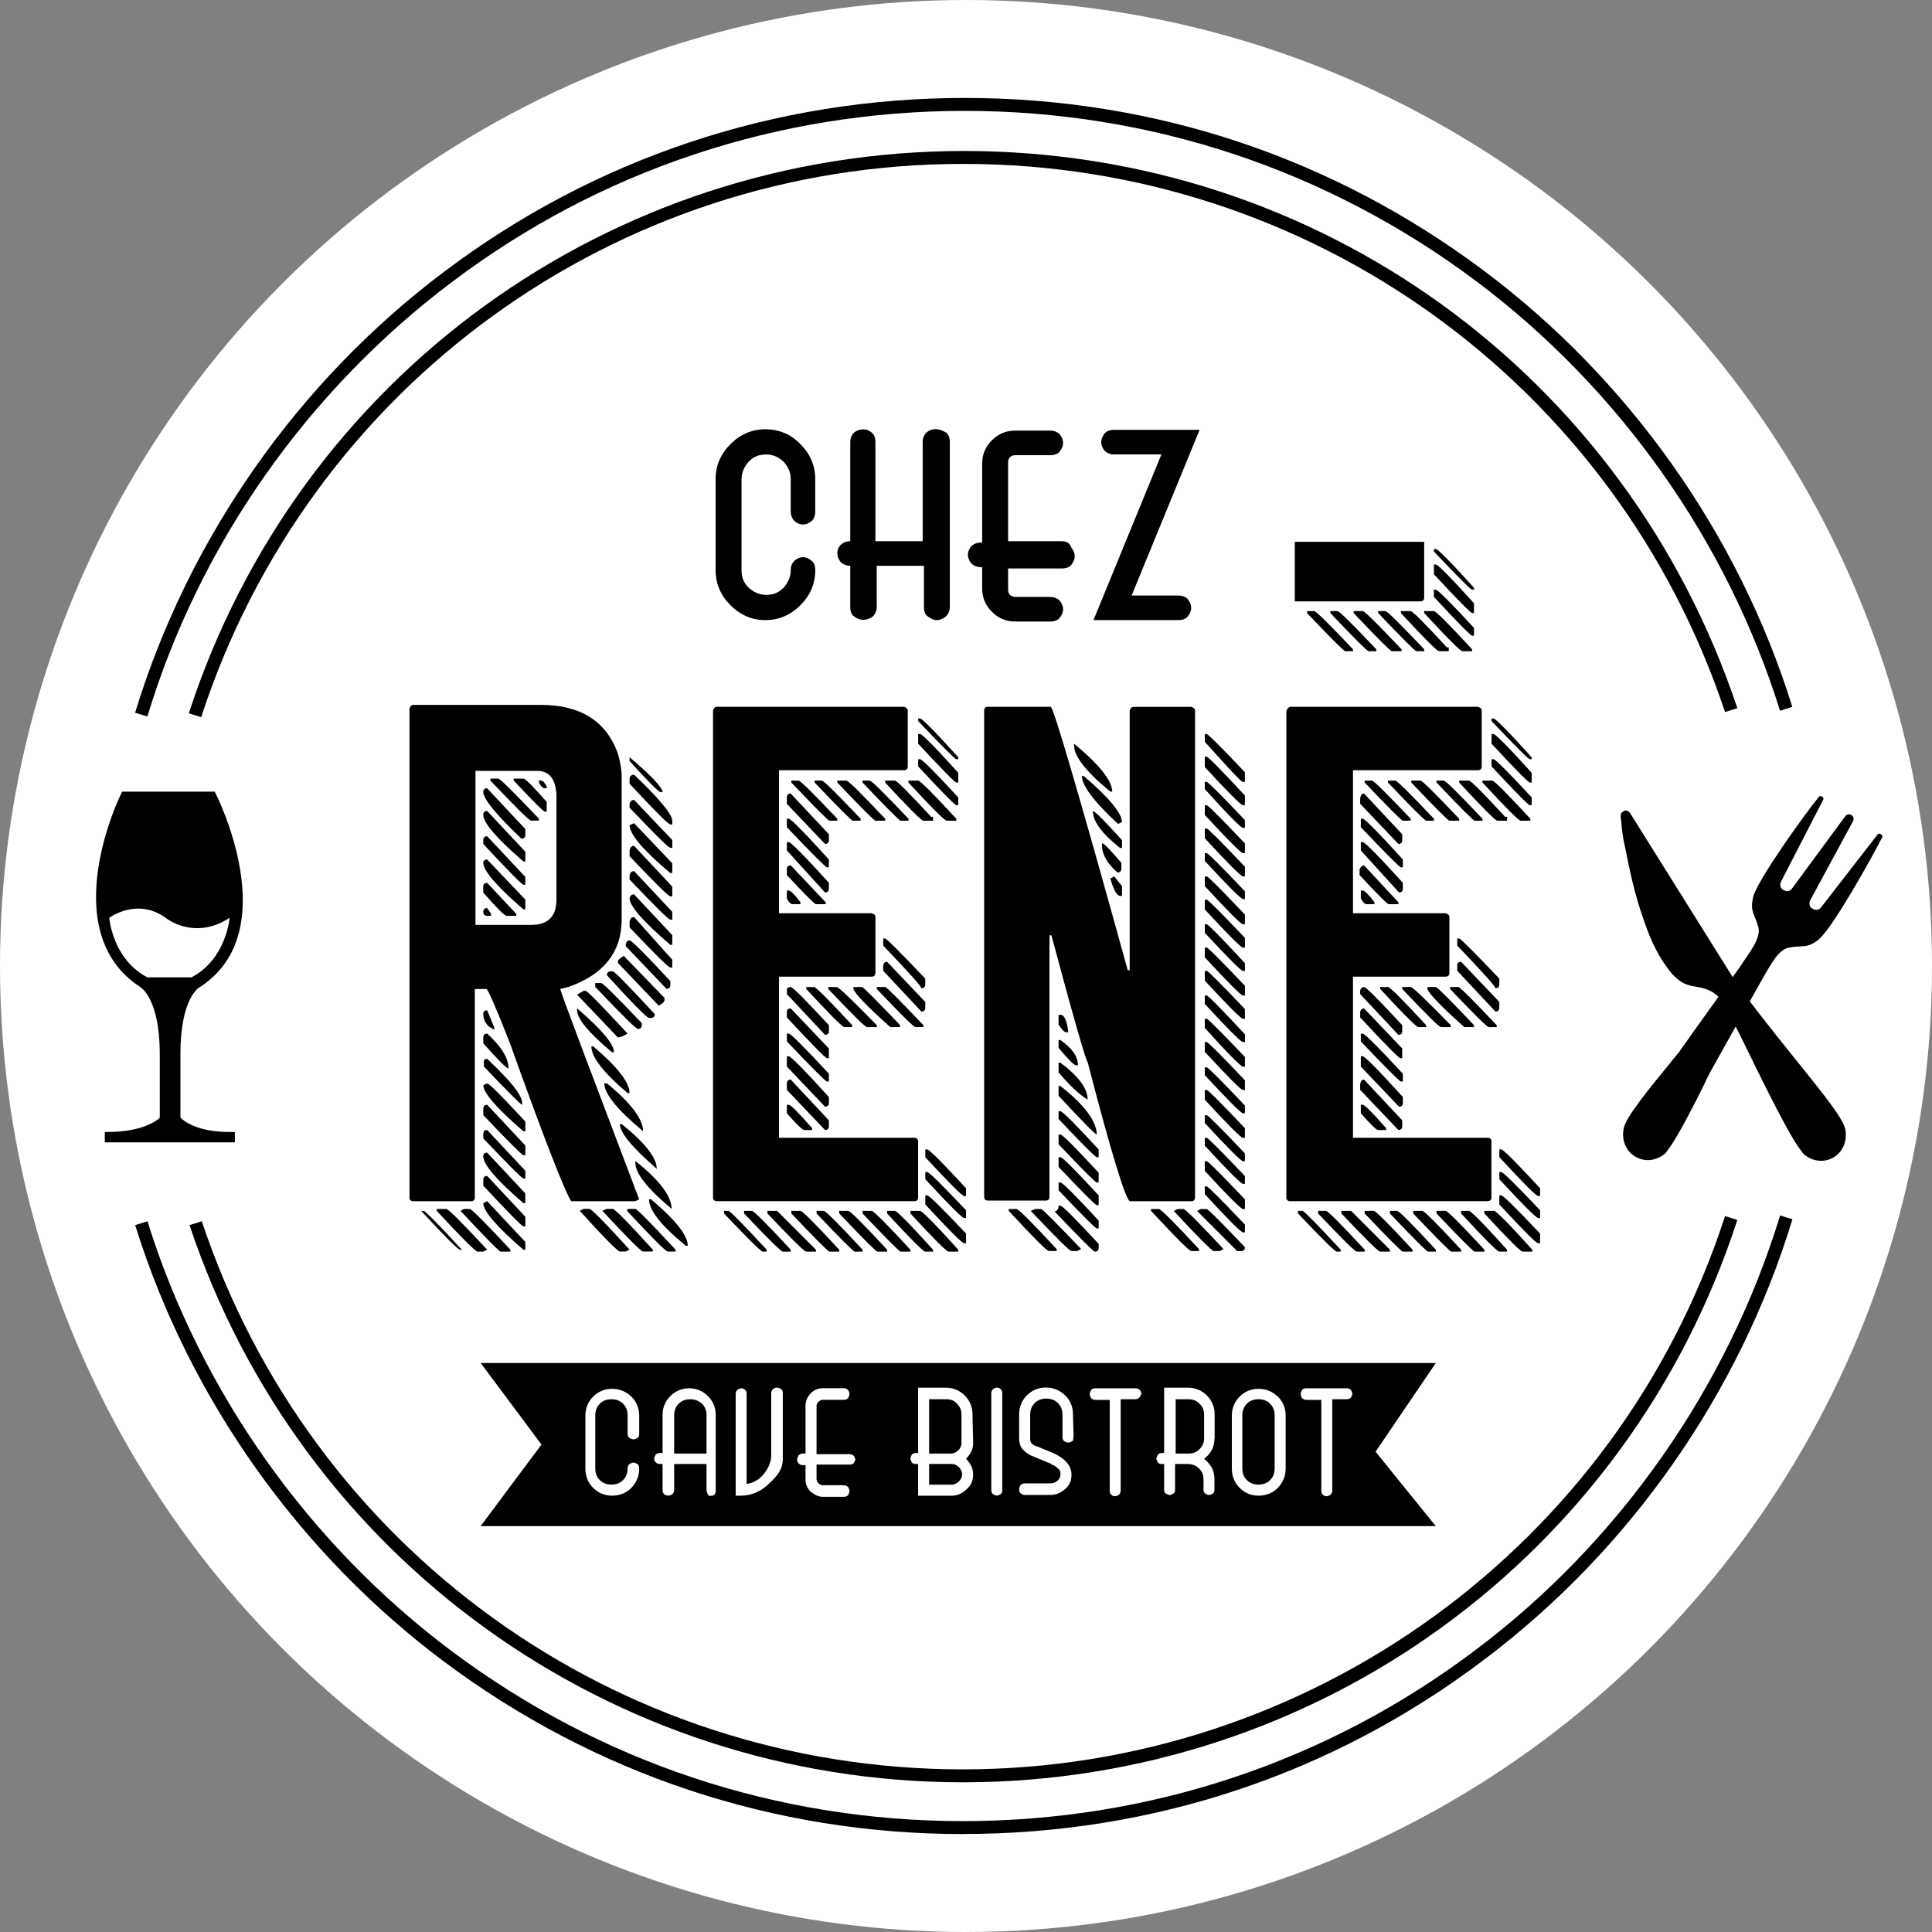
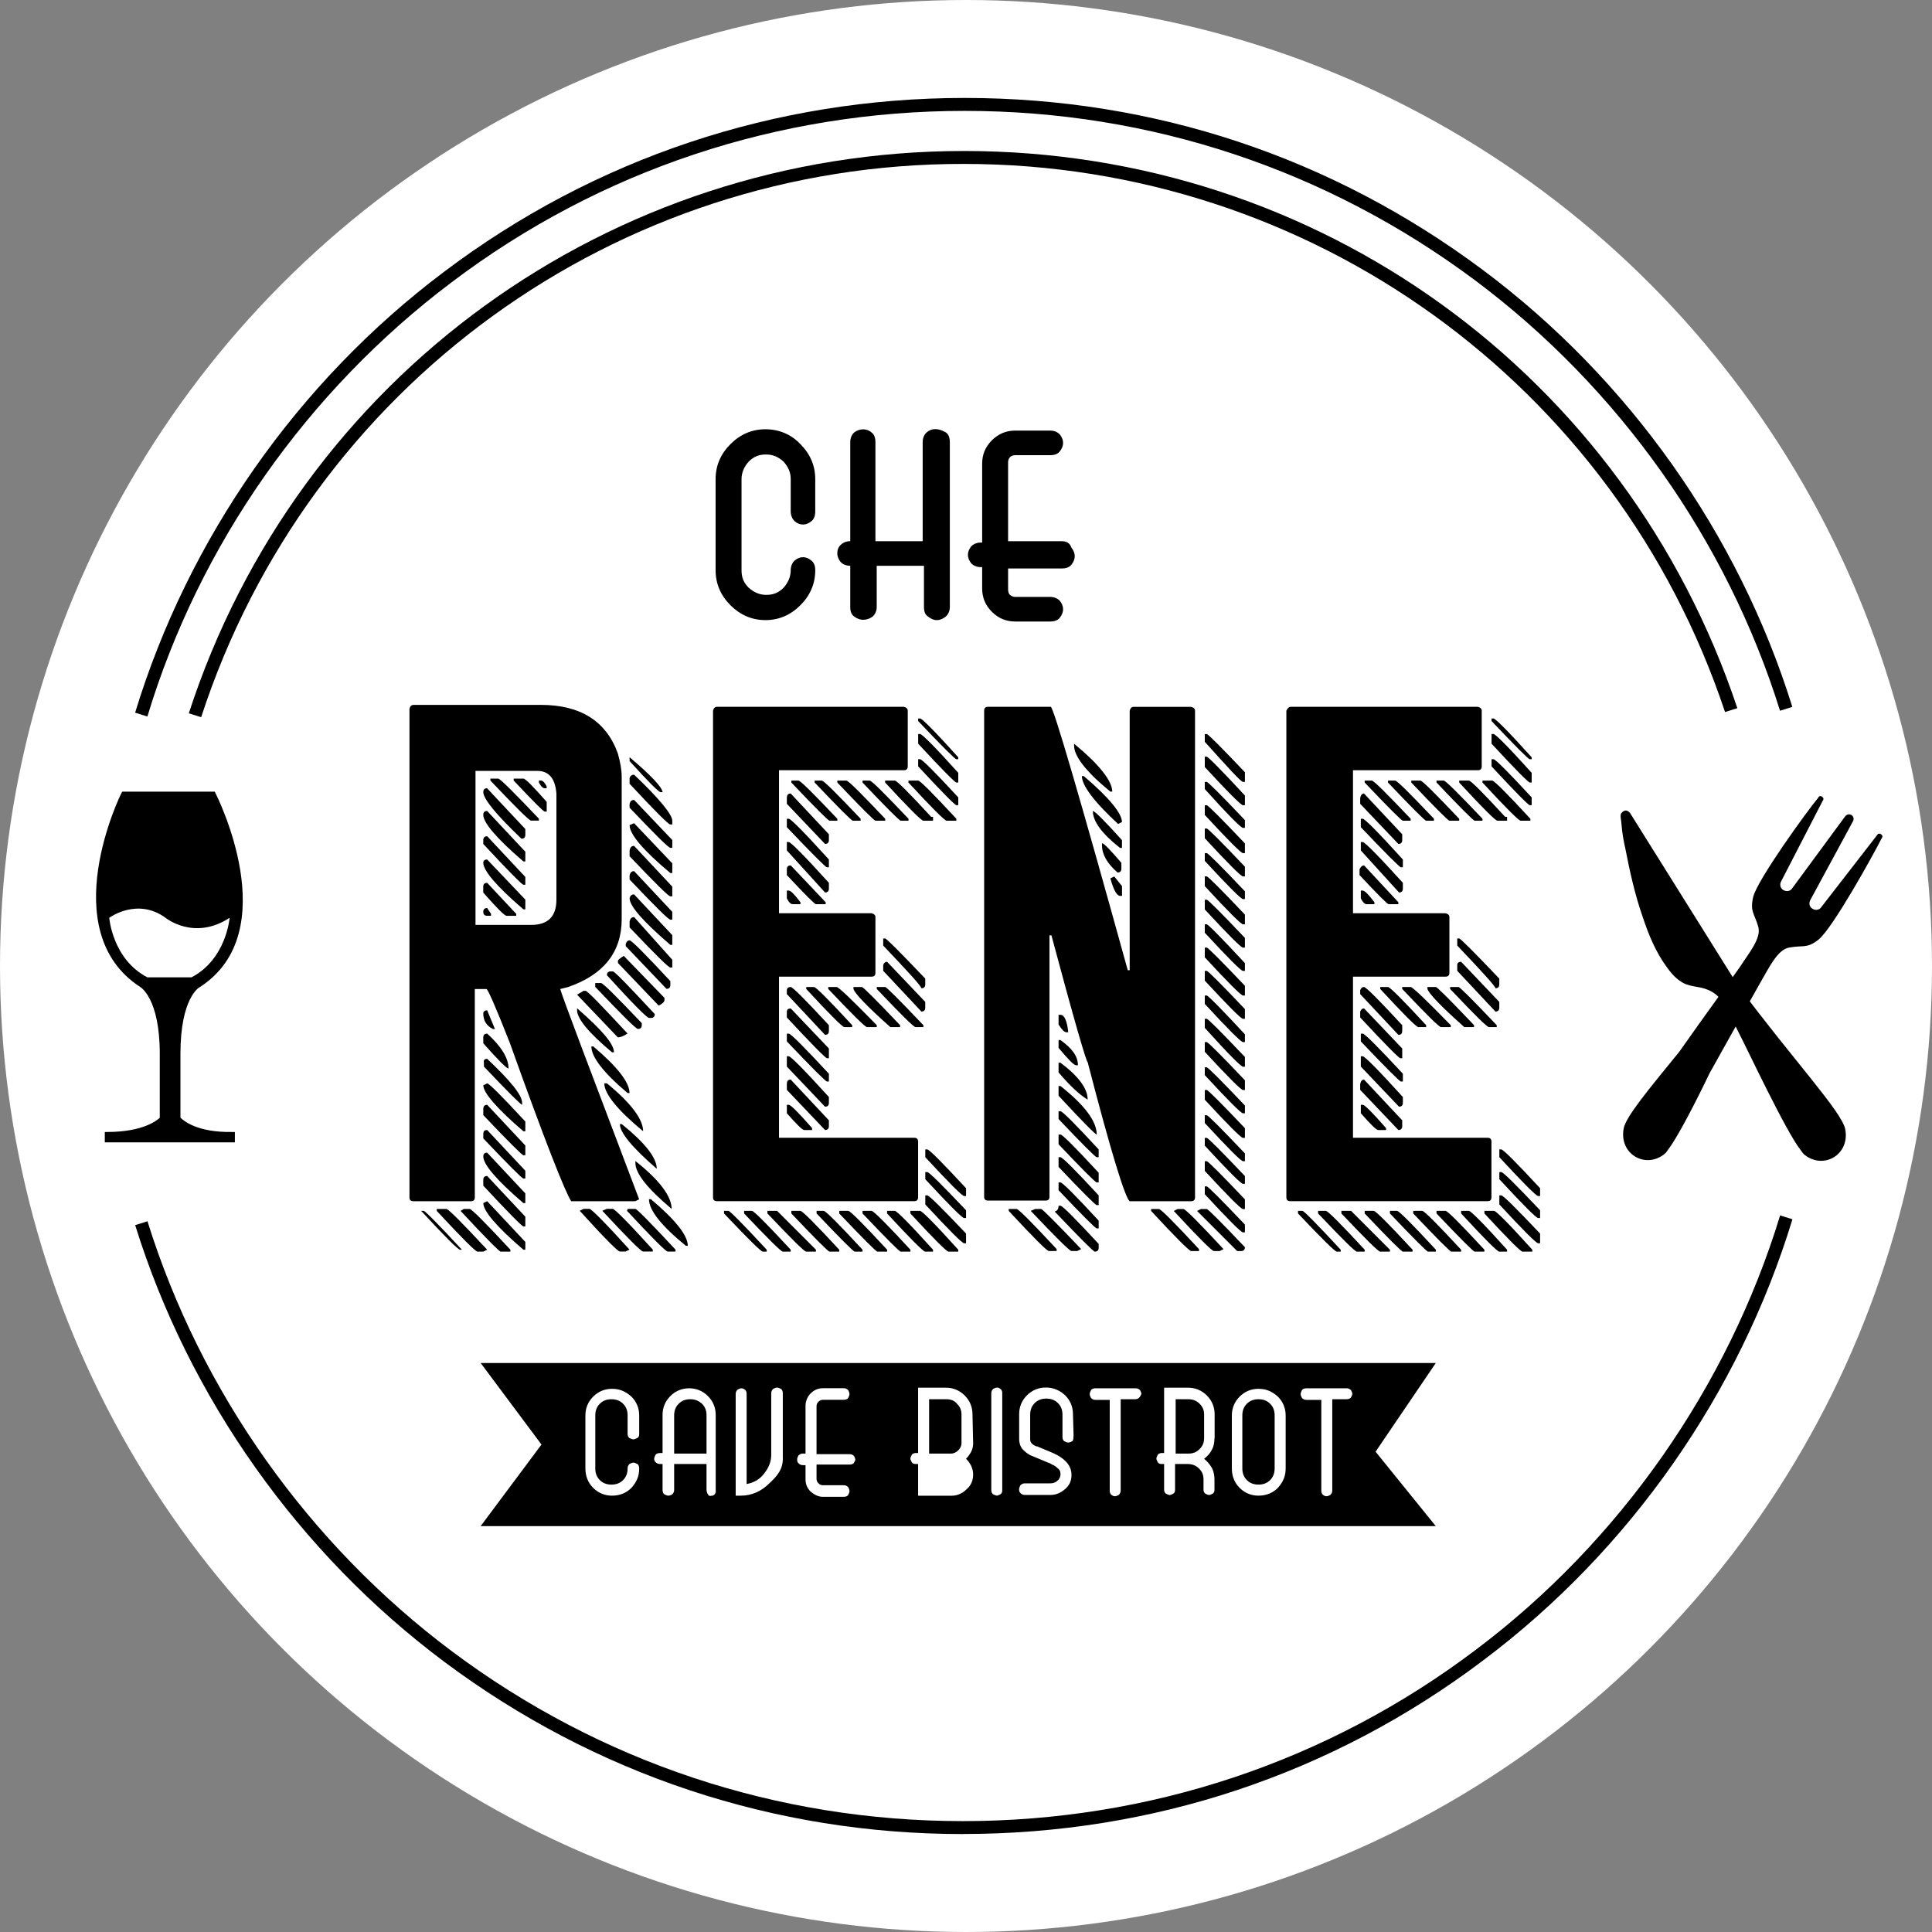
<svg xmlns="http://www.w3.org/2000/svg" id="Calque_2" data-name="Calque 2" viewBox="0 0 330 330">
  <rect x="0" y="0" width="330" height="330" fill="#808080" stroke="none" />
  <defs>
    <style>
      .cls-1, .cls-2 {
        stroke-width: 0px;
      }

      .cls-2 {
        fill: #fff;
      }
    </style>
  </defs>
  <g id="Calque_1-2" data-name="Calque 1">
    <circle class="cls-2" cx="165" cy="165" r="165" />
    <g>
      <g>
        <path class="cls-1" d="m70.61,120.4h21.77c6.74,0,11.16,2.76,13.15,8.29.44,1.55.66,2.87.66,3.98v24.32c0,5.64-3.09,9.51-9.17,11.61l-1.33.33c.44,1.55,4.97,13.48,13.48,35.92l-.66.33h-10.94c-.99-1.44-4.53-10.39-10.5-27.08-2.43-6.19-3.76-9.17-3.98-9.17h-1.99v35.59c0,.44-.22.66-.66.66h-9.84c-.44,0-.66-.22-.66-.66v-83.45c.11-.44.33-.66.66-.66Zm1.33,86.43h.44c.22,0,2.43,2.21,6.52,6.63h-.33c-.33,0-2.54-2.21-6.63-6.63Zm2.65-.33h1.66c.33,0,2.65,2.32,6.96,6.96l-.66.33h-.99c-.33,0-2.65-2.32-6.96-6.96v-.33Zm4.64,0h.99c.33,0,2.65,2.32,6.96,6.96v.33h-1.66c-.22,0-2.54-2.32-6.85-6.96l.55-.33Zm1.99-74.83v26.31h9.51c2.87,0,4.31-1.44,4.31-4.31v-18.13c-.22-2.65-1.33-3.87-3.32-3.87h-10.5Zm1.99,2.98l6.52,6.96v.99c0,.44-.22.66-.66.66-4.42-4.2-6.52-6.85-6.52-7.96,0-.44.22-.66.66-.66Zm0,3.87l6.52,6.96v1.66h-.33c-4.64-3.98-6.85-6.63-6.85-7.96,0-.44.22-.66.66-.66Zm0,4.31l6.52,6.96v1.33h-.33c-.22,0-2.54-2.32-6.85-6.96v-.66c0-.44.22-.66.66-.66Zm0,3.98l6.52,6.85v1.66h-.33c-4.64-3.98-6.85-6.63-6.85-7.96,0-.33.22-.55.66-.55Zm0,3.98l4.97,5.31v.33h-1.66c-.33,0-1.66-1.33-3.98-3.98v-.99c0-.44.22-.66.66-.66Zm0,4.31l.66.99v.33h-.66c-.44,0-.66-.22-.66-.66s.22-.66.66-.66Zm0,17.46l1.33,3.21h-.33c-1.11-.55-1.66-1.44-1.66-2.65,0-.33.22-.55.66-.55Zm0,3.98c2.43,2.21,3.65,4.2,3.65,5.97-.33,0-1.77-1.44-4.31-4.31v-.99c0-.44.22-.66.66-.66Zm0,4.31c3.98,3.76,5.97,6.19,5.97,7.52v.33c-.22,0-2.43-2.21-6.52-6.52v-.66c-.11-.44.11-.66.55-.66Zm0,4.2c.33,0,2.54,2.21,6.52,6.52v1.66h-.33c-4.64-3.98-6.85-6.63-6.85-7.85l.66-.33Zm0,3.65l6.52,6.96v1.66h-.33c-.22,0-2.54-2.32-6.85-6.85v-.99c0-.55.22-.77.66-.77Zm0,4.31l6.52,6.96v1.33h-.33c-.22,0-2.54-2.32-6.85-6.85v-.66c0-.66.22-.77.66-.77Zm0,3.87l6.52,6.96v1.66h-.33c-4.64-3.98-6.85-6.63-6.85-7.96,0-.44.22-.66.66-.66Zm0,3.98l6.52,6.96v1.66h-.33c-.22,0-2.54-2.32-6.85-6.96v-.99c0-.44.22-.66.66-.66Zm0,4.31l6.52,6.96v1.33h-.33c-4.64-3.98-6.85-6.63-6.85-7.96l.66-.33Zm.55-72.18h1.33c.33,0,2.65,2.32,6.96,6.85v.33h-1.33c-.33,0-2.65-2.32-6.96-6.85v-.33Zm3.98,0h1.66c.33,0,1.66,1.33,3.98,3.98v1.66h-.33c-.22,0-1.99-1.77-5.31-5.31,0,0,0-.33,0-.33Zm4.31.33h.33c.33,0,.66.33.99.99v.33h-.33c-.33,0-.66-.33-.99-.99v-.33Zm7.63,35.92h.33c.33,0,2.65,2.43,7.18,7.29-.66.44-1.22.66-1.66.66l-6.96-7.29,1.11-.66Zm-1.11,2.98c4.2,3.65,6.3,6.08,6.3,7.52h-.33c-3.98-3.32-5.97-5.75-5.97-7.18,0,0,0-.33,0-.33Zm1.11,34.26h.99c.33,0,2.65,2.32,6.85,6.96l-.66.33h-.99c-.33,0-2.65-2.32-6.85-6.96l.66-.33Zm1.33-27.74h.33c4.2,3.54,6.19,6.19,6.19,7.96h-.33c-4.2-3.54-6.19-6.19-6.19-7.96Zm.66-10.83h.99c.33,0,2.65,2.32,6.96,6.85v.33c0,.44-.22.66-.66.66-.33,0-2.76-2.43-7.29-7.18,0,0,0-.66,0-.66Zm1.99,38.57h.99c.33,0,2.65,2.32,6.85,6.96v.33h-1.66c-.33,0-2.65-2.32-6.96-6.96l.77-.33Zm-.44-21.44h.44c4.2,3.43,6.19,6.19,6.19,8.18-4.42-3.65-6.63-6.41-6.63-8.18Zm1.11-19.12h.33c.33,0,2.65,2.43,7.18,7.29,0,.44-.22.66-.66.66h-.33c-.33,0-2.76-2.43-7.18-7.29,0-.44.22-.66.66-.66Zm2.21-2.65l6.96,7.18v.33c0,.33-.33.66-.99.99l-6.96-7.29v-.33c0-.22.33-.44.99-.88Zm-.66,28.74h.33c3.98,3.21,5.97,5.75,5.97,7.63-4.2-3.65-6.3-6.19-6.3-7.63Zm1.66-31.39c.33,0,2.65,2.32,6.96,6.96v.66c0,.44-.22.66-.66.66l-6.96-7.29v-.33c.11-.44.33-.66.66-.66Zm-.33,45.87h1.33c.22,0,2.54,2.32,6.85,6.96v.33h-1.33c-.33,0-2.65-2.32-6.96-6.96l.11-.33h0Zm.33-77.15c3.65,3.09,5.53,5.08,5.64,5.97h-.33c-.33,0-2.1-1.77-5.31-5.31,0,0,0-.66,0-.66Zm.77,2.98c4.42,4.2,6.52,6.85,6.52,7.85v.66h-.33c-.33,0-2.65-2.32-6.96-6.96v-.99c.11-.33.33-.55.77-.55Zm0,4.31l6.52,6.85v1.33h-.33c-.33,0-2.65-2.32-6.96-6.85v-.66c.11-.44.33-.66.77-.66Zm0,3.98l6.52,6.85v1.66h-.33c-4.64-3.87-6.96-6.63-6.96-8.18l.77-.33Zm0,3.87l6.52,6.96v1.66h-.33c-.33,0-2.65-2.32-6.96-6.85v-.99c.11-.55.33-.77.77-.77Zm0,4.31l6.52,6.96v1.33h-.33c-.33,0-2.65-2.32-6.96-6.85v-.66c.11-.55.33-.77.77-.77Zm0,3.98l6.52,6.96v1.66h-.33c-4.64-3.98-6.96-6.63-6.96-7.96.11-.44.33-.66.77-.66Zm0,3.87l6.52,7.29v1.33h-.33c-.33,0-2.65-2.32-6.96-6.85v-.99c.11-.55.33-.77.77-.77Zm.22,41.67c4.2,3.32,6.19,6.08,6.19,8.18-4.2-3.54-6.19-6.08-6.19-7.85,0,0,0-.33,0-.33Zm2.32,6.52h.33c4.2,3.54,6.3,6.19,6.3,7.96h-.33c-4.2-3.43-6.3-6.08-6.3-7.96Z" />
        <path class="cls-1" d="m122.45,120.73h31.94c.44.11.66.33.66.66v9.51c0,.44-.22.66-.66.66h-21.33v24.43h15.81c.44.11.66.33.66.66v9.51c0,.44-.22.66-.66.66h-15.81v27.52h23.1c.44,0,.66.22.66.66v9.51c0,.44-.22.66-.66.66h-33.71c-.44,0-.66-.22-.66-.66v-83.12c.11-.44.33-.66.66-.66Zm1.33,86.1h.66c.22,0,2.43,2.21,6.52,6.63v.33h-.66c-.33,0-2.54-2.21-6.63-6.52v-.44h.11Zm3.32,0h1.33c.33,0,2.54,2.21,6.63,6.63v.33h-1.33c-.33,0-2.54-2.21-6.63-6.52v-.44Zm3.98,0h1.66l6.63,6.63v.33h-1.66c-.33,0-2.54-2.21-6.63-6.52v-.44Zm3.98-71.29l6.52,6.96v.99c0,.44-.22.66-.66.66l-6.52-6.85v-.99c0-.55.22-.77.66-.77Zm-.66,4.31h.33c.33,0,2.65,2.32,6.85,6.96v1.33h-.33c-.22,0-2.54-2.32-6.85-6.85v-1.44Zm0,3.98h.33c.33,0,2.65,2.32,6.85,6.96v.99c0,.44-.22.66-.66.66l-6.52-7.18v-1.44Zm.66,3.98l5.97,6.3v.33h-1.66c-.22,0-1.88-1.66-4.97-4.97v-.99c0-.44.22-.66.66-.66Zm-.66,4.31h.33c.33,0,.99.66,1.99,1.99v.33h-1.33c-.33,0-.66-.33-.99-.99v-1.33h0Zm.66,16.47c.33,0,2.54,2.21,6.52,6.52v.99c0,.44-.22.66-.66.66l-6.52-6.96v-.66c0-.33.22-.55.66-.55Zm0,3.65l6.52,6.85v1.66h-.33c-.22,0-2.54-2.32-6.85-6.96v-.99c0-.33.22-.55.66-.55Zm-.66,4.31h.33c.33,0,2.65,2.32,6.85,6.85v1.33h-.33c-.22,0-2.54-2.32-6.85-6.85v-1.33Zm0,3.87h.33c.33,0,2.65,2.32,6.85,6.96v.99c0,.44-.22.66-.66.66l-6.52-6.85v-1.77Zm.66,3.98l6.52,6.96v.99c0,.44-.22.66-.66.66l-6.52-6.85v-.99c0-.55.22-.77.66-.77Zm-.66,4.31h.33c.33,0,1.66,1.33,3.98,3.98v.33h-1.33c-.33,0-1.33-.99-2.98-2.87v-1.44h0Zm.66-55.38h1.33c.33,0,2.54,2.21,6.63,6.52v.33h-1.33c-.22,0-2.43-2.21-6.52-6.52v-.33h-.11Zm0,73.5h1.66c.33,0,2.54,2.21,6.63,6.63v.33h-1.66c-.22,0-2.43-2.21-6.52-6.52v-.44h-.11Zm2.65-38.24h1.33c.33,0,2.54,2.21,6.52,6.52v.33h-1.33c-.33,0-2.54-2.21-6.52-6.52v-.33Zm1.33-35.26h1.33c.33,0,2.54,2.21,6.63,6.52v.33h-1.33c-.22,0-2.43-2.21-6.52-6.52v-.33h-.11Zm.33,73.5h1.33c.33,0,2.54,2.21,6.63,6.63v.33h-1.33c-.22,0-2.43-2.21-6.52-6.52v-.44h-.11Zm2.21-38.24h1.33c.33,0,2.65,2.21,6.85,6.52v.33h-1.66c-.33,0-2.54-2.21-6.63-6.52v-.33h.11Zm1.33-35.26h1.66c.33,0,2.54,2.21,6.63,6.52v.33h-1.66c-.22,0-2.43-2.21-6.52-6.52v-.33h-.11Zm.33,73.5h1.66c.33,0,2.54,2.21,6.63,6.63v.33h-1.66c-.22,0-2.43-2.21-6.52-6.52v-.44h-.11Zm2.65-38.24h1.33c.22,0,2.43,2.21,6.52,6.52v.33h-1.66c-3.98-3.54-6.08-5.75-6.3-6.52v-.33h.11Zm1.33-35.26h1.33c.33,0,2.54,2.21,6.63,6.52v.33h-1.33c-.22,0-2.43-2.21-6.52-6.52v-.33h-.11Zm0,73.5h1.66c.33,0,2.54,2.21,6.63,6.63v.33h-1.66c-.22,0-2.43-2.21-6.52-6.52v-.44h-.11Zm2.65-38.24h1.33c.22,0,2.43,2.21,6.52,6.52v.33h-1.33c-.33,0-2.54-2.21-6.63-6.52v-.33h.11Zm.99-8.29h.33c.22,0,2.54,2.32,6.85,6.85v.99c0,.44-.22.66-.66.66,0-.33-2.21-2.76-6.52-7.29v-1.22Zm.66,3.98l6.52,6.85v.99c0,.44-.22.66-.66.66l-6.52-6.96v-.99c.11-.33.33-.55.66-.55Zm-.33-30.95h1.66c.33,0,2.43,2.1,6.19,6.19h.33v.66h-1.66c-.33,0-2.54-2.21-6.52-6.52v-.33h0Zm.33,73.5h1.33c.33,0,2.54,2.21,6.52,6.63v.33h-1.33c-.33,0-2.54-2.21-6.52-6.52v-.44Zm3.65-73.5h1.66c.33,0,2.54,2.21,6.52,6.52v.33h-1.66c-.33,0-2.54-2.21-6.52-6.52v-.33Zm.33,73.5h1.66c.33,0,2.54,2.21,6.52,6.63v.33h-1.66c-.33,0-2.54-2.21-6.52-6.52v-.44Zm1.33-84.11h.33c.33,0,2.54,2.21,6.52,6.63v.33h-.33c-.22,0-2.43-2.21-6.52-6.52v-.44Zm0,2.65h.33c.33,0,2.54,2.21,6.52,6.63v1.66h-.33c-.22,0-2.43-2.21-6.52-6.63v-1.66Zm0,4.31h.33c.33,0,2.54,2.21,6.52,6.52v1.33h-.33c-.22,0-2.43-2.21-6.52-6.63v-1.22Zm1.22,66.65h.33c.33,0,2.54,2.21,6.63,6.63v1.33h-.33c-.33,0-2.54-2.21-6.63-6.63v-1.33Zm0,3.87h.33c.33,0,2.54,2.21,6.63,6.52v1.33h-.33c-.33,0-2.54-2.21-6.63-6.63v-1.22Zm0,3.98h.33c.33,0,2.54,2.21,6.63,6.52v1.66h-.33c-.33,0-2.54-2.21-6.63-6.63v-1.55Z" />
        <path class="cls-1" d="m168.65,120.73h10.83c.44,0,4.86,15.03,13.15,44.99h.33v-44.32c.11-.44.33-.66.66-.66h9.84c.44.11.66.33.66.66v83.12c0,.44-.22.66-.66.66h-10.5c-.77-.55-3.21-8.4-7.18-23.76-.22,0-2.32-7.18-6.19-21.66h-.33v44.65c0,.44-.22.66-.66.66h-9.84c-.44,0-.66-.22-.66-.66v-83.01c0-.44.22-.66.55-.66Zm3.65,85.77h1.33c.33,0,2.65,2.32,6.85,6.85v.33h-1.33c-.33,0-2.65-2.32-6.85-6.85v-.33Zm4.53,0h.99c.22,0,2.54,2.32,6.85,6.85l-.66.33h-.99c-.33,0-2.65-2.32-6.96-6.85l.77-.33Zm3.98-.55h.33c.33,0,2.54,2.21,6.52,6.52v.66c0,.44-.22.66-.66.66-.22,0-2.54-2.32-6.85-6.85.44-.11.66-.44.66-.99Zm0-32.61h.33c.66,0,1.11.99,1.33,2.98h-.33c-.33,0-.77-.44-1.33-1.33v-1.66Zm0,4.31h.33c1.99,1.44,2.98,2.76,2.98,4.31h-.33c-.33,0-1.33-.99-2.98-2.98v-1.33Zm0,3.87h.33c3.09,2.32,4.64,4.42,4.64,6.3-1.33-.77-2.98-2.32-4.97-4.64v-1.66Zm0,3.98h.33c4.2,3.32,6.19,6.08,6.19,8.29-.22,0-2.43-2.21-6.52-6.63v-1.66h0Zm0,4.31h.33c.33,0,2.54,2.21,6.52,6.52v1.33h-.33c-.22,0-2.43-2.21-6.52-6.52v-1.33Zm0,3.98h.33c.33,0,2.54,2.21,6.52,6.52v1.66h-.33c-.22,0-2.43-2.21-6.52-6.52v-1.66Zm0,3.87h.33c.33,0,2.54,2.21,6.52,6.52v1.66h-.33c-.22,0-2.43-2.21-6.52-6.52v-1.66Zm0,4.31h.33c.33,0,2.54,2.21,6.52,6.52v1.33h-.33c-.22,0-2.43-2.21-6.52-6.52v-1.33Zm2.65-74.94c4.42,3.65,6.52,6.41,6.52,8.18h-.33c-4.2-3.43-6.19-6.08-6.19-7.85v-.33h0Zm1.33,5.53h.33c4.42,3.76,6.52,6.41,6.52,7.85l-.66.33c-4.2-3.87-6.19-6.63-6.19-8.18Zm1.88,5.97c.33,0,1.99,1.66,4.97,4.97v1.33h-.33c-3.09-2.43-4.64-4.53-4.64-6.3Zm1.66,5.53c.22,0,1.33,1.11,3.21,3.32v.99c0,.44-.22.66-.66.66-1.77-1.55-2.65-3.09-2.65-4.64v-.33h.11Zm1.99,5.64l1.33,1.66v1.66h-.33c-.55,0-1.11-.99-1.66-2.98l.66-.33Zm6.3,56.81h1.33c.33,0,2.65,2.32,6.85,6.85v.33h-1.33c-.33,0-2.65-2.32-6.85-6.85v-.33Zm4.53,0h.99c.33,0,2.65,2.32,6.85,6.85l-.66.33h-.99c-.33,0-2.65-2.32-6.85-6.85l.66-.33Zm3.98,0h.99c.22,0,2.43,2.21,6.52,6.52,0,.44-.22.66-.66.66h-.66l-6.85-6.85.66-.33Zm.66-81.13h.33c.22,0,2.43,2.21,6.52,6.52v1.66h-.33c-.44-.11-2.54-2.43-6.52-6.85v-1.33Zm0,3.87h.33c.22,0,2.43,2.21,6.52,6.63v1.66h-.33c-.33,0-2.54-2.21-6.52-6.52v-1.77Zm0,4.31h.33c.22,0,2.43,2.21,6.52,6.52v1.33h-.33c-.33,0-2.54-2.21-6.52-6.63v-1.22Zm0,3.98h.33c.22,0,2.43,2.21,6.52,6.52v1.66h-.33c-.33,0-2.54-2.21-6.52-6.52v-1.66Zm0,3.98h.33c.22,0,2.43,2.21,6.52,6.52v1.66h-.33c-.33,0-2.54-2.21-6.52-6.52v-1.66Zm0,4.2h.33c.22,0,2.43,2.21,6.52,6.52v1.33h-.33c-.33,0-2.54-2.21-6.52-6.52v-1.33Zm0,3.98h.33c.22,0,2.43,2.21,6.52,6.52v1.66h-.33c-.33,0-2.54-2.21-6.52-6.52v-1.66Zm0,3.98h.33c.22,0,2.43,2.21,6.52,6.52v1.66h-.33c-.33,0-2.54-2.21-6.52-6.52v-1.66Zm0,4.2h.33c.22,0,2.43,2.21,6.52,6.63v1.33h-.33c-.33,0-2.54-2.21-6.52-6.52v-1.44Zm0,3.98h.33c.22,0,2.43,2.21,6.52,6.52v1.66h-.33c-.33,0-2.54-2.21-6.52-6.52v-1.66Zm0,3.98h.33c.22,0,2.43,2.21,6.52,6.52v1.66h-.33c-.33,0-2.54-2.21-6.52-6.52v-1.66Zm0,4.2h.33c.22,0,2.43,2.21,6.52,6.63v1.33h-.33c-.33,0-2.54-2.21-6.52-6.52v-1.44Zm0,3.98h.33c.22,0,2.43,2.21,6.52,6.52v1.66h-.33c-.33,0-2.54-2.21-6.52-6.63v-1.55Zm0,3.98h.33c.22,0,2.43,2.21,6.52,6.52v1.66h-.33c-.33,0-2.54-2.21-6.52-6.52v-1.66Zm0,4.31h.33c.22,0,2.43,2.21,6.52,6.52v1.33h-.33c-.33,0-2.54-2.21-6.52-6.52v-1.33Zm0,3.87h.33c.22,0,2.43,2.21,6.52,6.52v1.66h-.33c-.33,0-2.54-2.21-6.52-6.52v-1.66Zm0,4.31h.33c.22,0,2.43,2.21,6.52,6.52v1.33h-.33c-.33,0-2.54-2.21-6.52-6.52v-1.33Zm0,3.87h.33c.22,0,2.43,2.21,6.52,6.52v1.33h-.33c-.33,0-2.54-2.21-6.52-6.52v-1.33Zm0,3.98h.33c.22,0,2.43,2.21,6.52,6.52v1.66h-.33c-.33,0-2.54-2.21-6.52-6.52v-1.66Zm0,4.31h.33c.22,0,2.43,2.21,6.52,6.52v1.33h-.33c-.33,0-2.54-2.21-6.52-6.52v-1.33Z" />
        <path class="cls-1" d="m220.49,120.73h31.94c.44.11.66.33.66.66v9.51c0,.44-.22.66-.66.66h-21.33v24.43h15.81c.44.11.66.33.66.66v9.51c0,.44-.22.66-.66.66h-15.81v27.52h22.99c.44,0,.66.22.66.66v9.51c0,.44-.22.66-.66.66h-33.71c-.44,0-.66-.22-.66-.66v-83.12c.22-.44.44-.66.77-.66Zm1.33,86.1h.66c.22,0,2.43,2.21,6.52,6.63v.33h-.66c-.33,0-2.54-2.21-6.63-6.52v-.44h.11Zm3.32,0h1.33c.33,0,2.54,2.21,6.63,6.63v.33h-1.33c-.33,0-2.54-2.21-6.63-6.52v-.44Zm3.98,0h1.66l6.63,6.63v.33h-1.66c-.33,0-2.54-2.21-6.63-6.52v-.44Zm3.87-71.29l6.52,6.96v.99c0,.44-.22.66-.66.66l-6.52-6.85v-.99c.11-.55.33-.77.66-.77Zm-.55,4.31h.33c.33,0,2.65,2.32,6.85,6.96v1.33h-.33c-.22,0-2.54-2.32-6.85-6.85v-1.44Zm0,3.98h.33c.33,0,2.65,2.32,6.85,6.96v.99c0,.44-.22.66-.66.66l-6.52-7.18v-1.44Zm.55,3.98l5.86,6.3v.33h-1.66c-.22,0-1.88-1.66-4.97-4.97v-.99c.22-.44.44-.66.77-.66Zm-.55,4.31h.33c.33,0,.99.66,1.99,1.99v.33h-1.33c-.33,0-.66-.33-.99-.99v-1.33h0Zm.55,16.47c.33,0,2.54,2.21,6.52,6.52v.99c0,.44-.22.66-.66.66l-6.52-6.96v-.66c.11-.33.33-.55.66-.55Zm0,3.65l6.52,6.85v1.66h-.33c-.22,0-2.54-2.32-6.85-6.96v-.99c.11-.33.33-.55.66-.55Zm-.55,4.31h.33c.33,0,2.65,2.32,6.85,6.85v1.33h-.33c-.22,0-2.54-2.32-6.85-6.85v-1.33Zm0,3.87h.33c.33,0,2.65,2.32,6.85,6.96v.99c0,.44-.22.66-.66.66l-6.52-6.85v-1.77Zm.55,3.98l6.52,6.96v.99c0,.44-.22.66-.66.66l-6.52-6.85v-.99c.11-.55.33-.77.66-.77Zm-.55,4.31h.33c.33,0,1.66,1.33,3.98,3.98v.33h-1.33c-.33,0-1.33-.99-2.98-2.87v-1.44h0Zm.55-55.38h1.33c.33,0,2.54,2.21,6.63,6.52v.33h-1.33c-.22,0-2.43-2.21-6.52-6.52v-.33h-.11Zm0,73.5h1.66c.33,0,2.54,2.21,6.63,6.63v.33h-1.66c-.22,0-2.43-2.21-6.52-6.52v-.44h-.11Zm2.76-38.24h1.33c.33,0,2.54,2.21,6.52,6.52v.33h-1.33c-.33,0-2.54-2.21-6.52-6.52v-.33Zm1.22-35.26h1.33c.33,0,2.54,2.21,6.63,6.52v.33h-1.33c-.22,0-2.43-2.21-6.52-6.52v-.33h-.11Zm.33,73.5h1.33c.33,0,2.54,2.21,6.63,6.63v.33h-1.33c-.22,0-2.43-2.21-6.52-6.52v-.44h-.11Zm2.32-38.24h1.33c.33,0,2.65,2.21,6.85,6.52v.33h-1.66c-.33,0-2.54-2.21-6.63-6.52v-.33h.11Zm1.33-35.26h1.66c.33,0,2.54,2.21,6.63,6.52v.33h-1.66c-.22,0-2.43-2.21-6.52-6.52v-.33h-.11Zm.33,73.5h1.66c.33,0,2.54,2.21,6.63,6.63v.33h-1.66c-.22,0-2.43-2.21-6.52-6.52v-.44h-.11Zm2.65-38.24h1.33c.22,0,2.43,2.21,6.52,6.52v.33h-1.66c-3.98-3.54-6.08-5.75-6.3-6.52v-.33h.11Zm1.33-35.26h1.33c.33,0,2.54,2.21,6.63,6.52v.33h-1.33c-.22,0-2.43-2.21-6.52-6.52v-.33h-.11Zm0,73.5h1.66c.33,0,2.54,2.21,6.63,6.63v.33h-1.66c-.22,0-2.43-2.21-6.52-6.52v-.44h-.11Zm2.54-38.24h1.33c.22,0,2.43,2.21,6.52,6.52v.33h-1.33c-.33,0-2.54-2.21-6.63-6.52v-.33h.11Zm1.11-8.29h.33c.22,0,2.54,2.32,6.85,6.85v.99c0,.44-.22.66-.66.66,0-.33-2.21-2.76-6.52-7.29v-1.22h0Zm.66,3.98l6.52,6.85v.99c0,.44-.22.66-.66.66l-6.52-6.96v-.99c0-.33.22-.55.66-.55Zm-.33-30.95h1.66c.33,0,2.43,2.1,6.19,6.19h.33v.66h-1.66c-.33,0-2.54-2.21-6.52-6.52v-.33Zm.33,73.5h1.33c.33,0,2.54,2.21,6.52,6.63v.33h-1.33c-.33,0-2.54-2.21-6.52-6.52v-.44Zm3.65-73.5h1.66c.33,0,2.54,2.21,6.52,6.52v.33h-1.66c-.33,0-2.54-2.21-6.52-6.52v-.33h0Zm.33,73.5h1.66c.33,0,2.54,2.21,6.52,6.63v.33h-1.66c-.33,0-2.54-2.21-6.52-6.52v-.44Zm1.22-84.11h.33c.33,0,2.54,2.21,6.52,6.63v.33h-.33c-.22,0-2.43-2.21-6.52-6.52v-.44h0Zm0,2.65h.33c.33,0,2.54,2.21,6.52,6.63v1.66h-.33c-.22,0-2.43-2.21-6.52-6.63v-1.66h0Zm0,4.31h.33c.33,0,2.54,2.21,6.52,6.52v1.33h-.33c-.22,0-2.43-2.21-6.52-6.63v-1.22h0Zm1.33,66.65h.33c.33,0,2.54,2.21,6.63,6.63v1.33h-.33c-.33,0-2.54-2.21-6.63-6.63v-1.33Zm0,3.87h.33c.33,0,2.54,2.21,6.63,6.52v1.33h-.33c-.33,0-2.54-2.21-6.63-6.63v-1.22Zm0,3.98h.33c.33,0,2.54,2.21,6.63,6.52v1.66h-.33c-.33,0-2.54-2.21-6.63-6.63v-1.55Z" />
      </g>
-       <path class="cls-1" d="m221.04,92.55h22.22v9.51c0,.44-.22.66-.66.66h-21.44v-10.17h-.11Zm2.1,11.83h1.33c.33,0,2.54,2.21,6.63,6.52v.33h-1.33c-.22,0-2.43-2.21-6.52-6.52v-.33h-.11Zm3.98,0h1.33c.33,0,2.54,2.21,6.63,6.52v.33h-1.33c-.22,0-2.43-2.21-6.52-6.52v-.33h-.11Zm3.98,0h1.66c.33,0,2.54,2.21,6.63,6.52v.33h-1.66c-.22,0-2.43-2.21-6.52-6.52v-.33h-.11Zm4.2,0h1.33c.33,0,2.54,2.21,6.63,6.52v.33h-1.33c-.22,0-2.43-2.21-6.52-6.52v-.33h-.11Zm3.98,0h1.66c.33,0,2.43,2.1,6.19,6.19h.33v.66h-1.66c-.33,0-2.54-2.21-6.52-6.52v-.33h0Zm3.98,0h1.66c.33,0,2.54,2.21,6.52,6.52v.33h-1.66c-.33,0-2.54-2.21-6.52-6.52v-.33Zm1.66-10.61h.33c.33,0,2.54,2.21,6.52,6.63v.33h-.33c-.22,0-2.43-2.21-6.52-6.52v-.44Zm0,2.65h.33c.33,0,2.54,2.21,6.52,6.63v1.66h-.33c-.22,0-2.43-2.21-6.52-6.63v-1.66Zm0,4.31h.33c.33,0,2.54,2.21,6.52,6.52v1.33h-.33c-.22,0-2.43-2.21-6.52-6.63v-1.22Z" />
      <path class="cls-1" d="m34.35,122.5l-2.1-.66C50.93,64.36,104.1,25.79,164.67,25.79s113.07,38.24,132.08,95.17l-2.1.66c-18.68-56.04-70.85-93.62-129.98-93.62-59.46-.11-111.86,37.91-130.31,94.5Z" />
      <path class="cls-1" d="m25.18,122.39l-2.1-.66c9.06-29.73,27.74-56.48,52.72-75.27,25.75-19.45,56.59-29.73,88.98-29.73s62.78,10.17,88.53,29.4c24.87,18.57,43.66,45.1,52.83,74.61l-2.1.66c-9.06-29.07-27.52-55.15-52.06-73.5-25.31-18.9-55.49-28.96-87.21-28.96s-62.23,10.06-87.65,29.29c-24.65,18.57-43.11,44.87-51.95,74.17Z" />
-       <path class="cls-1" d="m164.45,304.43c-60.02,0-113.07-38.24-132.08-95.17l2.1-.66c18.68,56.04,70.85,93.62,129.98,93.62s111.86-38.02,130.2-94.5l2.1.66c-18.68,57.48-71.84,96.05-132.3,96.05Z" />
      <path class="cls-1" d="m164.45,313.27c-32.16,0-62.78-10.17-88.53-29.4-24.87-18.57-43.66-45.1-52.83-74.61l2.1-.66c9.06,29.07,27.52,55.15,52.06,73.5,25.31,18.9,55.49,28.96,87.21,28.96s62.23-10.06,87.65-29.29c24.54-18.46,43-44.87,51.95-74.17l2.1.66c-9.06,29.73-27.74,56.48-52.72,75.27-25.86,19.56-56.59,29.73-88.98,29.73Z" />
      <g>
        <path class="cls-1" d="m130.74,73.32c-2.32,0-4.31.88-5.97,2.54s-2.54,3.65-2.54,5.97v15.58c0,2.32.88,4.31,2.54,5.97s3.65,2.54,5.97,2.54,4.31-.88,5.97-2.54,2.54-3.65,2.54-5.97c0-.77-.22-1.33-.66-1.66-.88-.77-1.99-.77-2.87,0-.44.44-.66.99-.66,1.66,0,1.11-.44,2.1-1.22,2.98-.88.88-1.77,1.22-2.98,1.22-1.11,0-2.1-.44-2.98-1.22-.88-.88-1.22-1.77-1.22-2.98v-15.58c0-1.11.44-2.1,1.22-2.98.88-.88,1.77-1.22,2.98-1.22s2.1.44,2.98,1.22c.77.88,1.22,1.77,1.22,2.98v5.53c0,.88.44,1.44.66,1.66.88.77,1.99.77,2.87,0,.33-.22.66-.77.66-1.66v-5.53c0-2.32-.88-4.31-2.54-5.97-1.55-1.66-3.65-2.54-5.97-2.54Z" />
        <path class="cls-1" d="m158.26,73.87c-.44.44-.66.99-.66,1.66v16.91h-8.07v-16.91c0-.77-.22-1.33-.66-1.66-.88-.77-2.1-.66-2.98,0-.44.44-.66.99-.66,1.66v16.91h0c-.66,0-1.22.22-1.66.66s-.55.88-.55,1.44.22.99.55,1.44c.44.44.99.66,1.66.66v7.07c0,.77.22,1.33.77,1.66.88.66,1.99.66,2.98,0,.44-.33.77-.99.77-1.66v-7.07h8.07v7.07c0,.77.22,1.33.77,1.66.44.33.88.55,1.44.55s.99-.22,1.44-.55.77-.99.77-1.66v-28.18c0-.77-.22-1.33-.66-1.66-1.33-.77-2.43-.77-3.32,0Z" />
        <path class="cls-1" d="m181.36,92.44h-9.17v-13.48c0-.33.11-.66.33-.88.22-.22.55-.33.88-.33h5.97c.77,0,1.33-.22,1.66-.66s.55-.88.55-1.44-.22-.99-.55-1.44c-.44-.44-.99-.66-1.66-.66h-5.97c-1.55,0-2.87.55-3.98,1.66s-1.66,2.43-1.66,3.98v13.48h-.22c-.66,0-1.22.22-1.66.66-.33.44-.55.88-.55,1.44s.22.99.55,1.44c.44.44.99.66,1.66.66h.22v3.65c0,1.55.55,2.87,1.66,3.98s2.43,1.66,3.98,1.66h5.97c.77,0,1.33-.22,1.66-.66s.55-.88.55-1.44-.22-.99-.55-1.44c-.44-.44-.99-.66-1.66-.66h-5.97c-.33,0-.55-.11-.88-.33-.22-.22-.33-.55-.33-.88v-3.65h9.17c.77,0,1.33-.22,1.66-.66s.55-.88.55-1.44-.22-.99-.55-1.44c-.33-.88-.88-1.11-1.66-1.11Z" />
-         <path class="cls-1" d="m201.25,101.72h-7.96l11.61-28.3h-14.59c-.77,0-1.33.22-1.66.66s-.55.88-.55,1.44.22.99.55,1.44c.44.44.99.66,1.66.66h8.07l-11.61,28.3h14.48c.77,0,1.33-.22,1.66-.66s.55-.88.55-1.44-.22-.99-.55-1.44c-.33-.44-.99-.66-1.66-.66Z" />
      </g>
      <g>
-         <path class="cls-1" d="m158.7,253.59h3.87c.44,0,.88-.22,1.22-.55.33-.33.55-.77.55-1.22s-.22-.88-.55-1.22-.77-.55-1.22-.55h-3.87v3.54Z" />
        <path class="cls-1" d="m203.02,239h-2.21v9.28h2.21c.77,0,1.33-.22,1.88-.77s.77-1.11.77-1.88v-3.98c0-.77-.22-1.33-.77-1.88s-1.22-.77-1.88-.77Z" />
        <path class="cls-1" d="m161.68,239h-2.98v9.28h3.76c.44,0,.88-.22,1.22-.55s.55-.77.55-1.22v-4.86c0-.77-.22-1.33-.77-1.88-.44-.55-1.11-.77-1.77-.77Z" />
        <path class="cls-1" d="m245.24,232.81H82.1l10.39,13.93-10.39,13.93h163.14l-10.28-12.71,10.28-15.14Zm-136.06,12.16c0,.33-.11.55-.33.66-.22.11-.44.22-.66.22s-.44-.11-.66-.22c-.22-.11-.33-.44-.33-.66v-3.21c0-.77-.22-1.44-.77-1.99s-1.22-.77-1.99-.77-1.44.22-1.99.77-.77,1.22-.77,1.99v9.06c0,.77.22,1.44.77,1.99s1.22.77,1.99.77,1.44-.22,1.99-.77.77-1.22.77-1.99c0-.33.11-.55.33-.77.22-.11.44-.22.66-.22s.44.11.66.22c.22.11.33.44.33.77,0,1.33-.44,2.32-1.33,3.32-.88.88-1.99,1.33-3.32,1.33-1.22,0-2.32-.44-3.21-1.33-.88-.88-1.33-1.99-1.33-3.32v-9.06c0-1.22.44-2.32,1.33-3.21.88-.88,1.99-1.33,3.21-1.33,1.33,0,2.32.44,3.32,1.33.88.88,1.33,1.99,1.33,3.21v3.21Zm12.49,10.5h0c-.22,0-.33.11-.55,0s-.44-.66-.44-.99v-4.42h-5.53v4.42c0,.33-.11.55-.33.77-.22.11-.44.22-.66.22s-.44-.11-.66-.22-.33-.44-.33-.77v-4.42h-.44c-.33,0-.55-.11-.77-.33s-.22-.44-.22-.55h0c0-.22.11-.44.22-.66.11-.22.44-.33.77-.33h.44v-6.52c0-1.22.44-2.32,1.33-3.21.88-.88,1.99-1.33,3.21-1.33s2.32.44,3.21,1.33c.88.88,1.33,1.99,1.33,3.21v12.93s.11.66-.55.88Zm12.05-6.41c0,1.88-.88,2.98-2.32,4.31-1.33,1.33-2.98,2.1-4.86,2.1h-.88v-17.35c0-.33.11-.55.33-.77.22-.11.44-.22.66-.22h0c.22,0,.44.11.55.22.22.11.33.44.33.66v15.47c1.22-.22,2.21-.77,2.98-1.77.77-.99,1.22-1.99,1.22-3.21v-10.5c0-.33.11-.55.33-.77.22-.11.44-.22.66-.22s.44.11.66.22c.22.11.33.44.33.77v11.05h0Zm12.16.77c-.11.22-.44.33-.77.33h-5.64v2.43c0,.33.11.55.33.77s.44.33.77.33h3.54c.33,0,.55.11.77.33.11.22.22.44.22.66s-.11.44-.22.66c-.11.22-.44.33-.77.33h-3.54c-.77,0-1.44-.33-2.1-.88-.55-.55-.88-1.22-.88-2.1v-2.43h-.44c-.33,0-.55-.11-.77-.33s-.22-.44-.22-.66.11-.44.22-.66c.22-.22.44-.33.77-.33h.44v-8.18c0-.77.33-1.55.88-2.1s1.22-.88,2.1-.88h3.54c.33,0,.55.11.77.33.11.22.22.44.22.66s-.11.44-.22.66c-.11.22-.44.33-.77.33h-3.54c-.33,0-.55.11-.77.33s-.33.44-.33.77v8.18h5.64c.33,0,.55.11.77.33.11.22.22.44.22.66,0,0-.11.22-.22.44Zm20.34-3.32c0,.55-.11.99-.33,1.44-.22.44-.55.88-.88,1.22.33.33.66.77.88,1.22.22.44.33.99.33,1.44,0,.99-.33,1.88-1.11,2.54-.66.66-1.55,1.11-2.54,1.11h-5.75v-5.42h-.44c-.33,0-.55-.11-.66-.33s-.22-.44-.22-.55h0c0-.22.11-.44.22-.66.11-.22.44-.33.66-.33h.44v-11.16h4.75c1.22,0,2.32.44,3.21,1.33s1.33,1.99,1.33,3.21l.11,4.97Zm4.97,8.07c0,.33-.11.55-.33.66s-.44.22-.55.22h0c-.22,0-.44-.11-.66-.22s-.33-.44-.33-.77v-16.47c0-.33.11-.55.33-.77.22-.11.44-.22.66-.22h0c.22,0,.44.11.55.22.22.11.33.44.33.66v16.69Zm12.16-9.28c0,.33,0,.77-.22.88s-.44.22-.66.22-.44-.11-.66-.22c-.22-.11-.33-.44-.33-.66v-3.87c0-.77-.22-1.44-.77-1.99s-1.22-.77-1.99-.77-1.44.22-1.99.77-.77,1.22-.77,1.99v4.2c0,.33.11.55.33.77s.77.44.77.44h.11l2.65,1.11c.77.33,1.55.77,2.21,1.44s.99,1.44.99,2.32c0,.99-.33,1.77-1.11,2.43s-1.55.99-2.54.99h-4.31c-.33,0-.55-.11-.77-.33-.22-.22-.22-.44-.22-.66s.11-.44.22-.66c.22-.22.44-.33.77-.33h4.31c.44,0,.88-.11,1.22-.44.33-.22.55-.66.55-1.11s-.11-.77-.44-.99c-.33-.33-.66-.55-.99-.66-.11-.11-.22-.11-.33-.22-.11,0-.22-.11-.33-.11l-2.65-1.11c-.66-.22-1.22-.66-1.66-1.11s-.66-1.11-.66-1.88v-4.2c0-1.22.44-2.32,1.33-3.21.88-.88,1.99-1.33,3.21-1.33,1.33,0,2.32.44,3.32,1.33.88.88,1.33,1.99,1.33,3.21l.11,3.76Zm11.27-6.63c-.11.22-.44.33-.77.33h-2.43v15.58c0,.33-.11.55-.33.77-.22.11-.44.22-.66.22h0c-.22,0-.44-.11-.55-.22-.22-.11-.33-.44-.33-.66v-15.58h-2.43c-.33,0-.55-.11-.77-.33-.11-.22-.22-.44-.22-.66s.11-.44.22-.66c.11-.22.44-.33.77-.33h6.85c.33,0,.55.11.77.33.11.22.22.44.22.66-.11.11-.11.33-.33.55Zm36.14,0c-.11.22-.44.33-.77.33h-2.43v15.58c0,.33-.11.55-.33.77-.22.11-.44.22-.66.22h0c-.22,0-.44-.11-.55-.22-.22-.11-.33-.44-.33-.66v-15.58h-2.54c-.33,0-.55-.11-.77-.33-.11-.22-.22-.44-.22-.66s.11-.44.22-.66c.11-.22.44-.33.77-.33h6.85c.33,0,.55.11.77.33.11.22.22.44.22.66,0,.11-.11.33-.22.55Zm-23.32,6.96c0,.66-.11,1.44-.44,1.99-.33.66-.77,1.11-1.33,1.55.55.44.99.99,1.33,1.55.33.66.44,1.33.44,1.99v1.77c0,.33-.11.55-.33.66s-.44.22-.55.22h0c-.22,0-.44-.11-.66-.22-.22-.11-.33-.44-.33-.66v-1.77c0-.77-.22-1.33-.77-1.88s-1.22-.77-1.99-.77h-2.1v4.42c0,.33-.11.55-.33.66s-.44.22-.55.22h0c-.22,0-.44-.11-.66-.22-.22-.11-.33-.44-.33-.66v-4.42h-.44c-.33,0-.55-.11-.66-.33s-.22-.44-.22-.55h0c0-.22.11-.44.22-.66.11-.22.44-.33.66-.33h.44v-11.16h4.09c1.22,0,2.32.44,3.21,1.33.88.88,1.33,1.99,1.33,3.21v4.09h0Zm12.16,5.19c0,1.33-.44,2.32-1.33,3.32-.88.88-1.99,1.33-3.32,1.33-1.22,0-2.32-.44-3.21-1.33-.88-.88-1.33-1.99-1.33-3.32v-9.06c0-1.22.44-2.32,1.33-3.21.88-.88,1.99-1.33,3.21-1.33,1.33,0,2.32.44,3.32,1.33.88.88,1.33,1.99,1.33,3.21v9.06Z" />
        <path class="cls-1" d="m117.91,239c-.77,0-1.44.22-1.99.77s-.77,1.22-.77,1.99v6.52h5.53v-6.52c0-.77-.22-1.44-.77-1.99-.66-.55-1.22-.77-1.99-.77Z" />
        <path class="cls-1" d="m214.96,239c-.77,0-1.44.22-1.99.77s-.77,1.22-.77,1.99v9.06c0,.77.22,1.44.77,1.99s1.22.77,1.99.77,1.44-.22,1.99-.77.77-1.22.77-1.99v-9.06c0-.77-.22-1.44-.77-1.99s-1.22-.77-1.99-.77Z" />
      </g>
      <path class="cls-1" d="m30.82,190.92v-10.94c0-9.51,3.21-11.38,3.32-11.38,14.7-9.51,2.76-32.94,2.65-33.16l-.11-.22h-15.81l-.11.22c-.11.11-11.61,23.54,3.21,33.16,0,0,3.32,1.88,3.32,11.38v10.94c-.44.44-2.87,2.43-8.95,2.43h-.44v1.77h22.22v-1.77h-.44c-6.08.11-8.4-1.99-8.84-2.43Zm-5.64-23.98c-5.97-3.09-6.52-10.17-6.52-10.17,0,0,4.75-3.54,9.62,0,0,0,4.86,3.98,10.94,0,0,0-.55,7.07-6.52,10.17h-7.52Z" />
      <path class="cls-1" d="m278.51,138.97c-.33-.44-.88-.88-1.55-.11-.33.33,0,1.44,0,1.88.11,1.44.33,2.76.66,4.2.77,3.98,1.66,7.96,2.98,11.72.99,2.98,2.21,5.97,4.09,8.51.77,1.11,1.66,2.1,2.87,2.76,1.33.66,2.76.55,4.09,1.11,2.98,1.11,3.98,4.75,5.31,7.29,1.55,2.98,8.07,16.91,10.61,20.12.22.33.44.66.77.88,3.21,2.43,7.63-.11,6.85-4.42-.55-2.98-8.95-11.94-18.24-24.43l-18.46-29.51Z" />
      <path class="cls-1" d="m310.57,136.21c.11-.22.44-.33.66-.11.22.11.33.44.11.66l-7.07,13.71c-.33.55-.22,1.22.33,1.55.55.33,1.22.22,1.55-.33l8.95-12.16c.66-.99,1.99-.11,1.33.88l-7.18,13.26c-.33.55-.22,1.22.33,1.55.55.33,1.22.22,1.55-.33l9.51-12.27c.11-.22.44-.33.66-.11.22.11.33.44.11.66-1.33,2.65-8.4,15.47-10.83,17.35-1.99,1.55-2.54.88-4.97,1.33-1.99.33-3.43,3.43-4.86,5.86-.88,1.55-4.97,8.84-8.73,15.58-2.43,5.08-5.53,11.05-7.07,13.04-.22.33-.44.66-.77.88-3.21,2.43-7.63-.11-6.85-4.42.33-1.99,4.2-6.63,9.51-13.15,4.42-6.3,9.28-12.93,10.28-14.37,1.55-2.43,3.76-4.97,3.21-6.96-.66-2.32-1.44-2.54-.88-5.08.66-2.87,9.28-14.81,11.16-17.02Z" />
    </g>
  </g>
</svg>